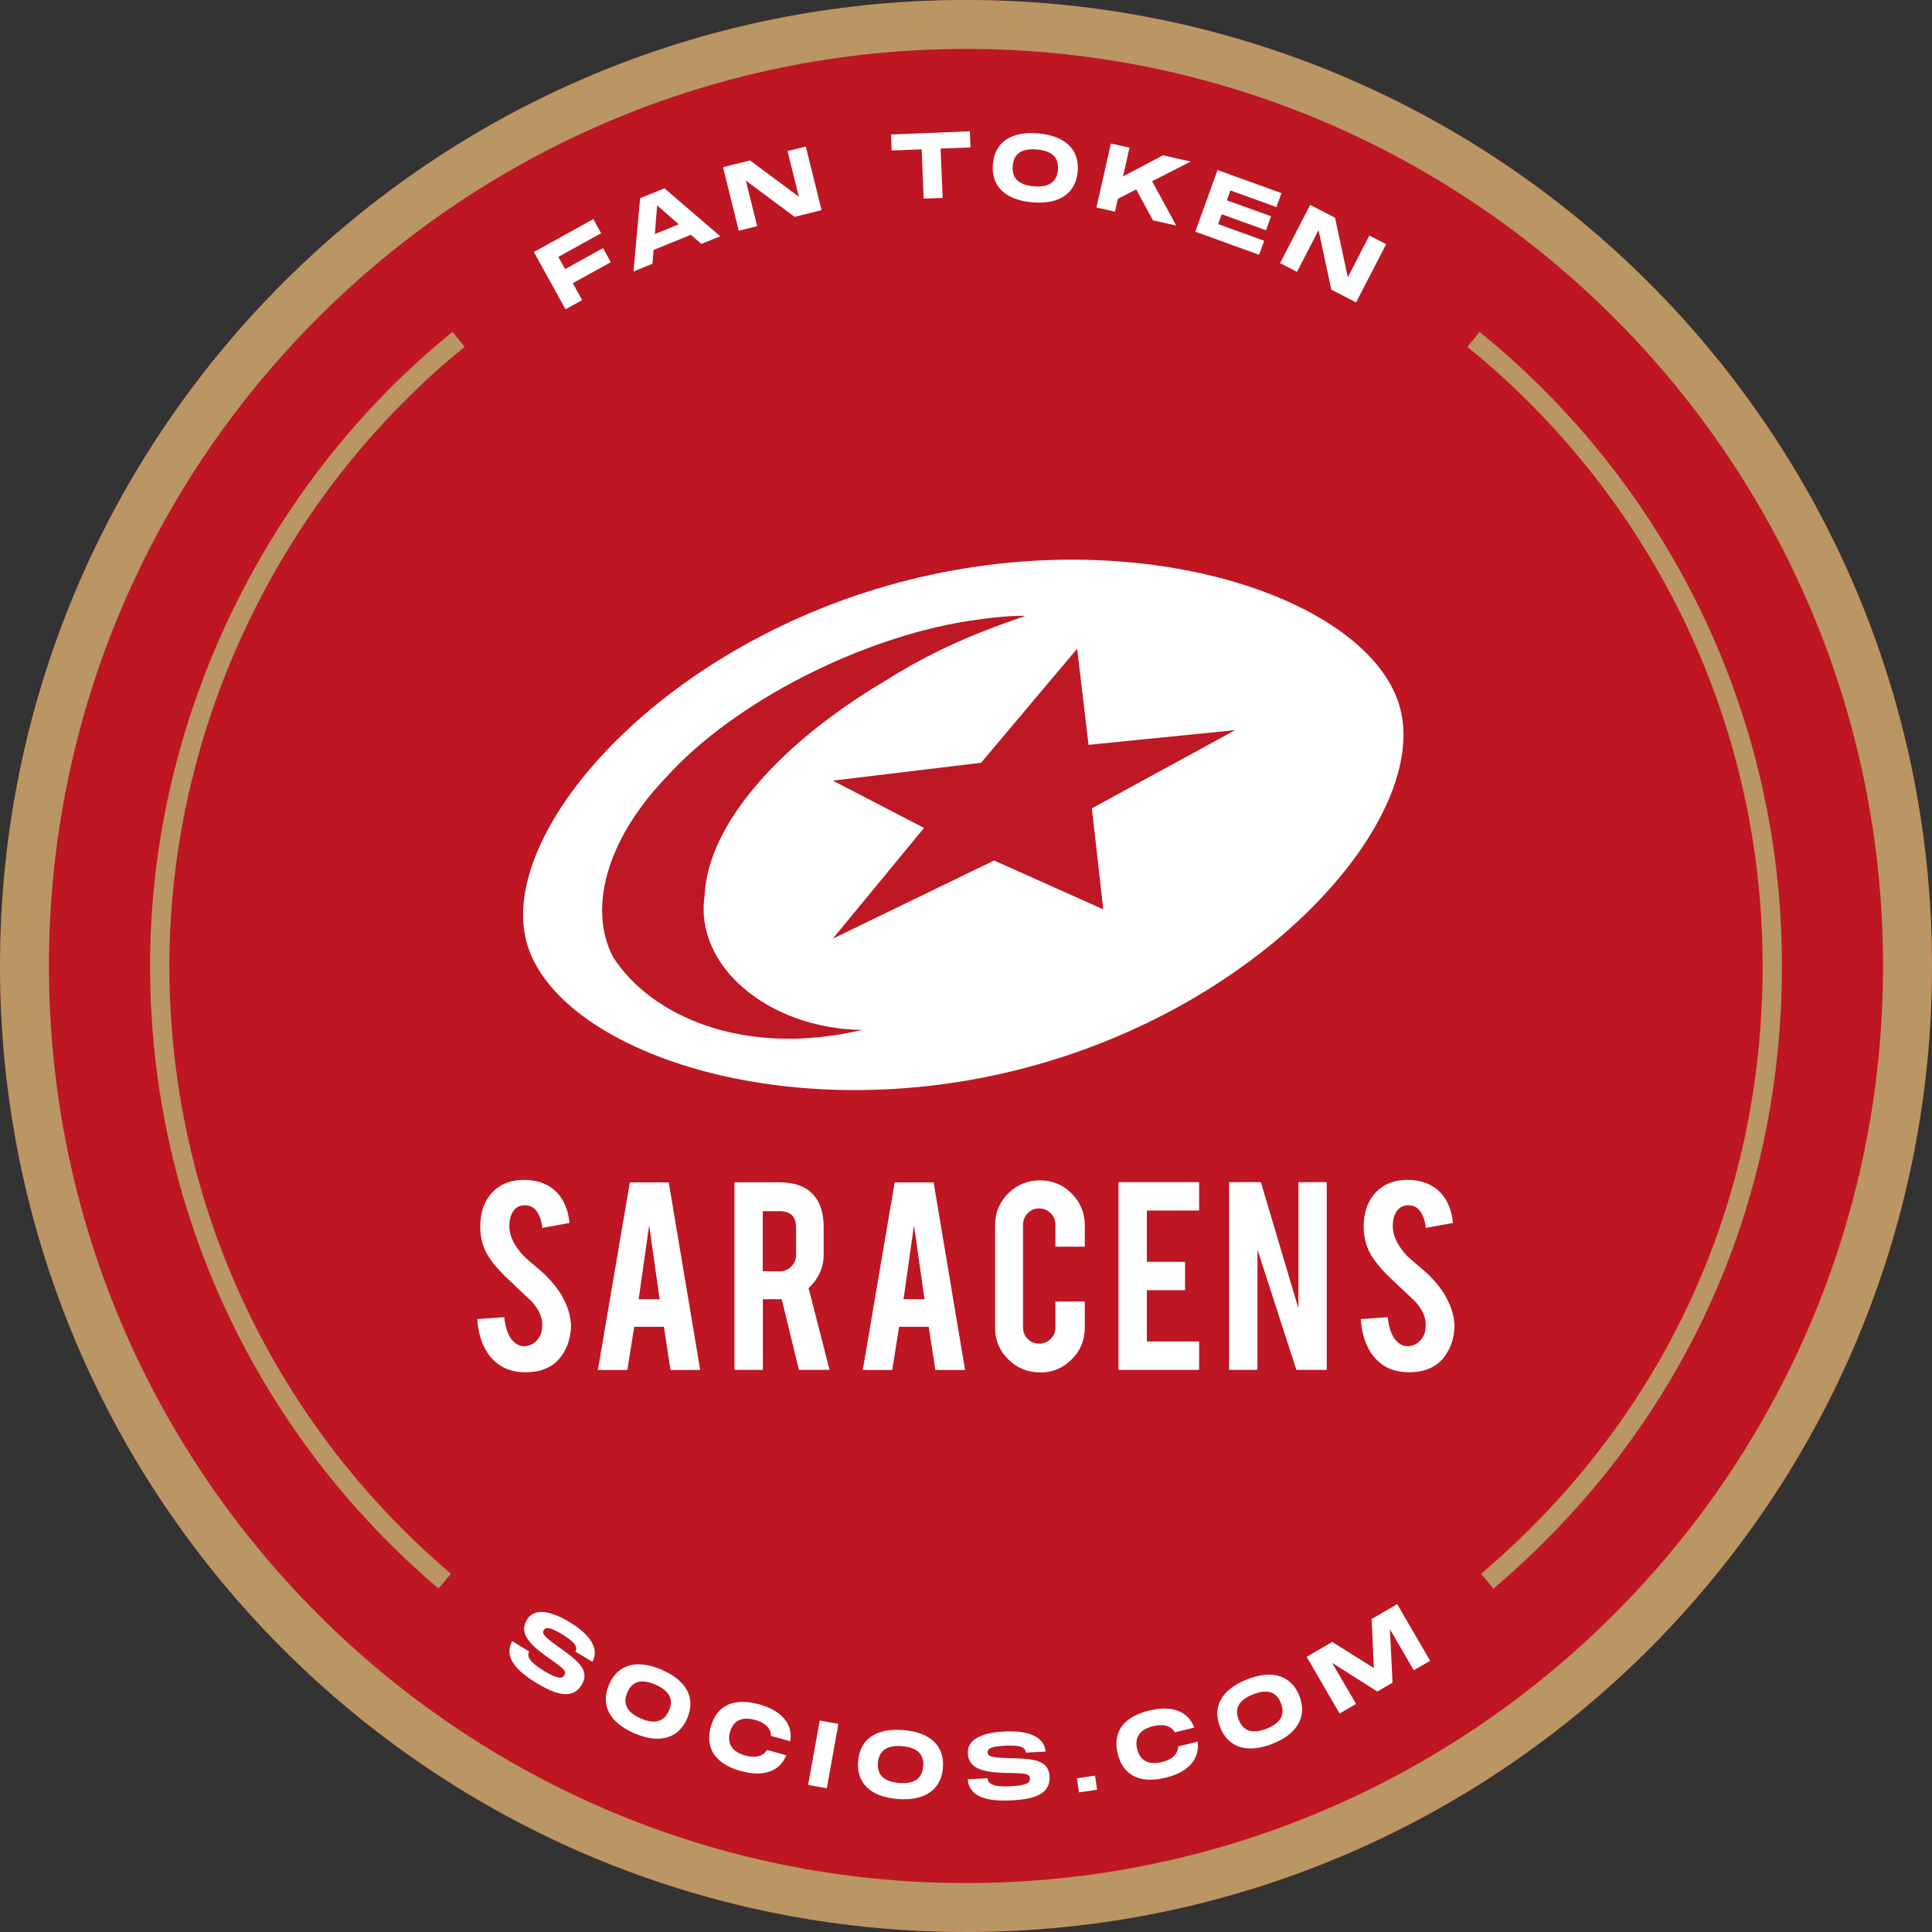
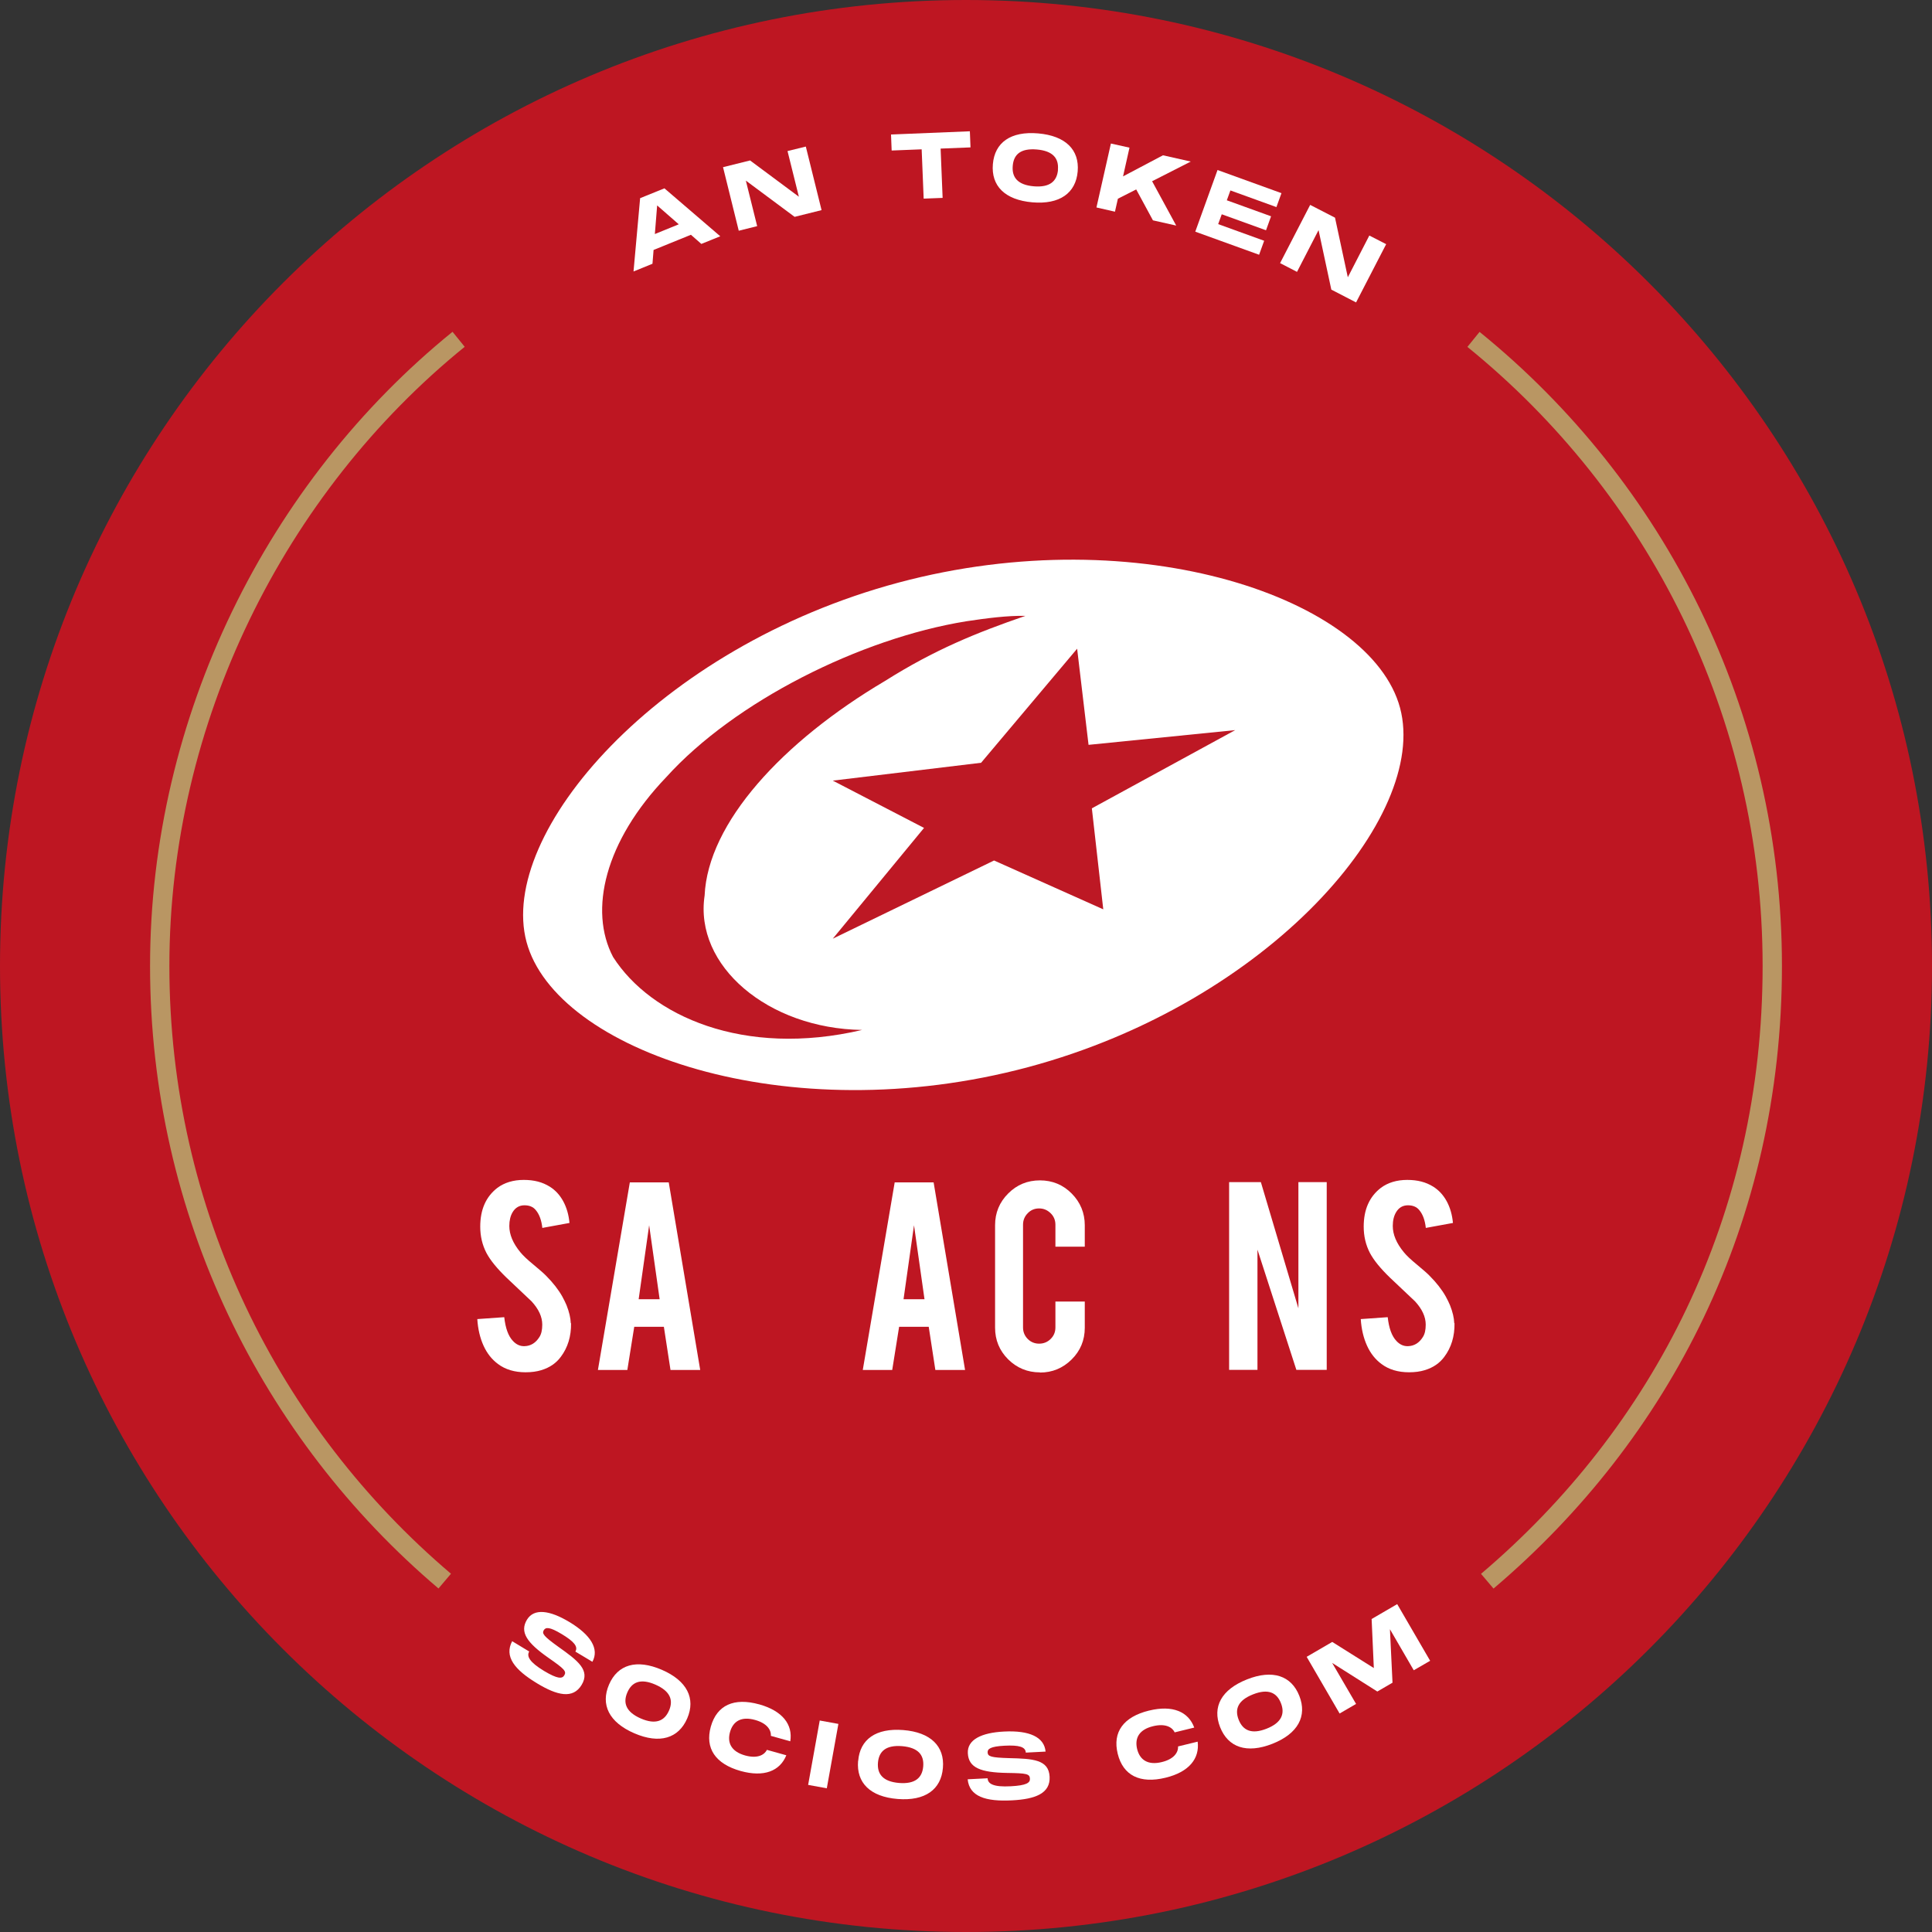
<svg xmlns="http://www.w3.org/2000/svg" width="100" height="100" viewBox="0 0 100 100" fill="none">
  <rect x="0" y="0" width="100" height="100" fill="#333333" stroke="none" />
  <g clip-path="url(#clip0_101_22092)">
    <path d="M50 100C77.614 100 100 77.614 100 50C100 22.386 77.614 0 50 0C22.386 0 0 22.386 0 50C0 77.614 22.386 100 50 100Z" fill="#BE1622" />
-     <path d="M50 2.533C76.171 2.533 97.467 23.829 97.467 50C97.467 76.171 76.171 97.467 50 97.467C23.829 97.467 2.533 76.171 2.533 50C2.533 23.829 23.829 2.533 50 2.533ZM50 0C22.386 0 0 22.386 0 50C0 77.614 22.386 100 50 100C77.614 100 100 77.614 100 50C100 22.386 77.614 0 50 0Z" fill="#B99663" />
    <path d="M29.557 68.491C29.567 69.167 29.39 69.748 29.028 70.229C28.79 70.553 28.457 70.786 28.019 70.919C27.785 70.991 27.514 71.029 27.205 71.029C26.633 71.029 26.157 70.886 25.776 70.6C25.462 70.367 25.209 70.053 25.028 69.653C24.847 69.253 24.738 68.796 24.705 68.276L26.1 68.177C26.162 68.743 26.309 69.153 26.547 69.405C26.724 69.596 26.924 69.686 27.152 69.677C27.471 69.667 27.728 69.51 27.919 69.205C28.019 69.053 28.067 68.838 28.067 68.562C28.067 68.157 27.881 67.757 27.514 67.358C27.224 67.081 26.79 66.672 26.209 66.124C25.724 65.653 25.381 65.234 25.181 64.858C24.962 64.438 24.857 63.981 24.857 63.491C24.857 62.605 25.152 61.938 25.747 61.481C26.114 61.21 26.571 61.072 27.109 61.072C27.647 61.072 28.076 61.186 28.452 61.419C28.743 61.6 28.976 61.853 29.152 62.176C29.328 62.5 29.438 62.877 29.476 63.3L28.071 63.557C28.028 63.157 27.914 62.848 27.728 62.629C27.595 62.467 27.4 62.386 27.147 62.386C26.881 62.386 26.676 62.505 26.533 62.743C26.419 62.934 26.362 63.172 26.362 63.458C26.362 63.9 26.552 64.353 26.933 64.815C27.076 64.991 27.295 65.196 27.585 65.434C27.928 65.719 28.152 65.915 28.262 66.029C28.624 66.391 28.9 66.748 29.1 67.1C29.19 67.267 29.267 67.419 29.324 67.558C29.462 67.905 29.533 68.215 29.543 68.486L29.557 68.491Z" fill="white" />
    <path d="M32.828 68.676L32.471 70.91H30.948L32.6 61.2H34.614L36.243 70.91H34.705L34.362 68.676H32.833H32.828ZM33.6 63.419L33.057 67.248H34.143L33.6 63.419Z" fill="white" />
-     <path d="M40.328 61.196C41.143 61.196 41.743 61.42 42.128 61.872C42.466 62.263 42.633 62.815 42.633 63.515V64.924C42.633 65.61 42.371 66.191 41.852 66.667L42.938 70.905H41.352L40.462 67.248H39.486V70.905H38.019V61.196H40.328ZM41.205 63.539C41.205 62.977 40.924 62.691 40.366 62.691H39.481V65.801H40.366C40.6 65.801 40.795 65.72 40.962 65.553C41.124 65.386 41.205 65.191 41.205 64.958V63.539Z" fill="white" />
    <path d="M46.538 68.676L46.181 70.91H44.657L46.309 61.2H48.324L49.952 70.91H48.414L48.071 68.676H46.543H46.538ZM47.309 63.419L46.767 67.248H47.852L47.309 63.419Z" fill="white" />
    <path d="M53.828 71.034C53.181 71.034 52.633 70.805 52.181 70.358C51.728 69.905 51.505 69.358 51.505 68.719V63.419C51.505 62.772 51.733 62.224 52.186 61.772C52.638 61.319 53.186 61.096 53.828 61.096C54.471 61.096 55.024 61.324 55.471 61.777C55.919 62.229 56.148 62.781 56.148 63.419V64.529H54.628V63.391C54.628 63.158 54.547 62.958 54.381 62.796C54.214 62.634 54.019 62.548 53.786 62.548C53.552 62.548 53.357 62.629 53.195 62.796C53.033 62.962 52.952 63.158 52.952 63.391V68.71C52.952 68.943 53.033 69.139 53.195 69.305C53.357 69.467 53.557 69.548 53.786 69.548C54.014 69.548 54.219 69.467 54.381 69.305C54.547 69.143 54.628 68.943 54.628 68.71V67.367H56.148V68.724C56.148 69.372 55.919 69.919 55.467 70.367C55.014 70.815 54.467 71.043 53.833 71.043L53.828 71.034Z" fill="white" />
-     <path d="M57.895 70.905V61.186H62.066V62.657H59.362V65.31H61.338V66.781H59.362V69.434H62.066V70.905H57.895Z" fill="white" />
    <path d="M65.262 61.186L67.205 67.719V61.186H68.671V70.905H67.1L65.086 64.681V70.905H63.619V61.186H65.262Z" fill="white" />
    <path d="M75.285 68.491C75.295 69.167 75.119 69.748 74.757 70.229C74.519 70.553 74.186 70.786 73.747 70.919C73.514 70.991 73.243 71.029 72.933 71.029C72.362 71.029 71.885 70.886 71.504 70.6C71.19 70.367 70.938 70.053 70.757 69.653C70.576 69.253 70.466 68.796 70.433 68.276L71.828 68.177C71.89 68.743 72.038 69.153 72.276 69.405C72.452 69.596 72.652 69.686 72.881 69.677C73.2 69.667 73.457 69.51 73.647 69.205C73.747 69.053 73.795 68.838 73.795 68.562C73.795 68.157 73.609 67.757 73.243 67.358C72.952 67.081 72.519 66.672 71.938 66.124C71.452 65.653 71.109 65.234 70.909 64.858C70.69 64.438 70.585 63.981 70.585 63.491C70.585 62.605 70.881 61.938 71.476 61.481C71.843 61.21 72.3 61.072 72.838 61.072C73.376 61.072 73.805 61.186 74.181 61.419C74.471 61.6 74.704 61.853 74.881 62.176C75.057 62.5 75.166 62.877 75.204 63.3L73.8 63.557C73.757 63.157 73.643 62.848 73.457 62.629C73.324 62.467 73.128 62.386 72.876 62.386C72.609 62.386 72.404 62.505 72.262 62.743C72.147 62.934 72.09 63.172 72.09 63.458C72.09 63.9 72.281 64.353 72.662 64.815C72.805 64.991 73.024 65.196 73.314 65.434C73.657 65.719 73.881 65.915 73.99 66.029C74.352 66.391 74.628 66.748 74.828 67.1C74.919 67.267 74.995 67.419 75.052 67.558C75.19 67.905 75.262 68.215 75.271 68.486L75.285 68.491Z" fill="white" />
    <path d="M72.466 36.638C70.962 31.015 58.985 26.815 46.5 30.157C34.014 33.505 25.747 43.129 27.252 48.753C28.762 54.377 40.733 58.577 53.219 55.234C65.704 51.886 73.976 42.267 72.466 36.638Z" fill="white" />
    <path d="M31.733 49.534C30.462 47.115 31.309 43.539 34.486 40.224C38.019 36.315 44.519 33.048 50.009 32.158C51.086 31.996 52.152 31.858 53.076 31.877C50.547 32.748 48.381 33.624 45.819 35.239C40.495 38.386 36.638 42.596 36.471 46.353C35.924 49.991 39.752 53.239 44.624 53.31C38.481 54.748 33.681 52.581 31.733 49.534Z" fill="#BD1824" />
    <path d="M43.105 40.405L50.781 39.481L55.752 33.577L56.343 38.553L63.933 37.791L56.514 41.839L57.105 47.067L51.452 44.539L43.105 48.586L47.828 42.853L43.105 40.405Z" fill="#BD1824" />
-     <path d="M30.709 11.338L31.114 12.072L28.9 13.296L29.248 13.929L31.214 12.843L31.614 13.572L29.648 14.657L30.133 15.534L29.271 16.01L27.633 13.043L30.709 11.343V11.338Z" fill="white" />
    <path d="M36.3 12.624L35.762 12.152L33.829 12.938L33.772 13.652L32.791 14.052L33.133 10.257L34.391 9.748L37.281 12.229L36.305 12.624H36.3ZM33.895 12.114L35.133 11.61L34.014 10.633L33.895 12.114Z" fill="white" />
    <path d="M41.348 10.176L40.762 7.819L41.709 7.586L42.524 10.876L41.129 11.224L38.605 9.348L39.191 11.705L38.238 11.943L37.424 8.653L38.824 8.305L41.348 10.181V10.176Z" fill="white" />
    <path d="M46.119 6.962L50.2 6.795L50.233 7.629L48.686 7.691L48.79 10.243L47.809 10.281L47.705 7.729L46.152 7.791L46.119 6.957V6.962Z" fill="white" />
    <path d="M51.391 8.495C51.486 7.376 52.314 6.781 53.738 6.905C55.157 7.029 55.876 7.757 55.781 8.871C55.686 9.991 54.852 10.595 53.433 10.472C52.01 10.348 51.295 9.619 51.391 8.495ZM54.757 8.786C54.81 8.2 54.505 7.81 53.667 7.738C52.833 7.667 52.467 7.99 52.419 8.586C52.367 9.181 52.676 9.571 53.505 9.643C54.338 9.714 54.71 9.381 54.762 8.79L54.757 8.786Z" fill="white" />
    <path d="M61.624 8.367L59.633 9.381L60.881 11.676L59.676 11.405L58.81 9.805L57.862 10.286L57.71 10.957L56.752 10.738L57.5 7.429L58.462 7.643L58.129 9.129L60.195 8.038L61.633 8.362L61.624 8.367Z" fill="white" />
    <path d="M66.329 9.996L66.067 10.719L63.686 9.857L63.5 10.367L65.79 11.195L65.529 11.919L63.238 11.091L63.052 11.6L65.433 12.462L65.171 13.186L61.867 11.991L63.019 8.8L66.324 9.996H66.329Z" fill="white" />
    <path d="M69.762 14.353L70.876 12.191L71.748 12.638L70.19 15.653L68.909 14.991L68.248 11.91L67.133 14.072L66.257 13.619L67.814 10.605L69.1 11.267L69.762 14.348V14.353Z" fill="white" />
    <path d="M27.395 85.476C27.248 85.719 27.395 86.024 28.157 86.486C28.857 86.905 29.095 86.9 29.205 86.719C29.333 86.51 29.224 86.391 28.395 85.814C27.267 85.024 26.89 84.476 27.276 83.834C27.643 83.229 28.462 83.348 29.467 83.953C30.586 84.624 31.024 85.353 30.662 86.014L29.781 85.486C29.933 85.229 29.714 84.962 29.062 84.572C28.443 84.2 28.243 84.219 28.148 84.376C28.038 84.557 28.148 84.695 28.895 85.234C29.914 85.957 30.562 86.448 30.105 87.21C29.657 87.953 28.838 87.757 27.805 87.133C26.629 86.424 26.09 85.738 26.51 84.948L27.39 85.481L27.395 85.476Z" fill="white" />
    <path d="M31.524 87.191C31.971 86.158 32.943 85.862 34.257 86.429C35.567 86.996 36.014 87.915 35.571 88.943C35.124 89.977 34.143 90.281 32.833 89.715C31.519 89.148 31.076 88.229 31.524 87.191ZM34.629 88.538C34.862 87.996 34.695 87.534 33.924 87.196C33.157 86.862 32.705 87.058 32.471 87.6C32.233 88.148 32.405 88.615 33.167 88.948C33.933 89.281 34.395 89.081 34.629 88.534V88.538Z" fill="white" />
    <path d="M39.305 88.219C40.505 88.558 41.043 89.262 40.905 90.129L39.9 89.848C39.919 89.529 39.686 89.191 39.081 89.024C38.381 88.829 37.948 89.077 37.786 89.648C37.624 90.224 37.871 90.667 38.567 90.862C39.171 91.029 39.548 90.862 39.695 90.572L40.7 90.853C40.367 91.672 39.543 92 38.338 91.667C37.029 91.3 36.481 90.491 36.791 89.372C37.105 88.257 37.99 87.853 39.3 88.219H39.305Z" fill="white" />
    <path d="M43.395 89.229L42.795 92.562L41.829 92.386L42.429 89.053L43.395 89.229Z" fill="white" />
    <path d="M44.419 91.148C44.51 90.029 45.333 89.434 46.757 89.548C48.176 89.662 48.9 90.391 48.805 91.505C48.714 92.624 47.886 93.229 46.462 93.115C45.038 93.001 44.319 92.272 44.414 91.148H44.419ZM47.786 91.424C47.833 90.839 47.529 90.453 46.691 90.381C45.857 90.315 45.495 90.643 45.443 91.234C45.395 91.829 45.705 92.215 46.533 92.286C47.367 92.353 47.738 92.019 47.786 91.424Z" fill="white" />
    <path d="M51.119 92.048C51.133 92.334 51.424 92.505 52.314 92.457C53.129 92.415 53.324 92.277 53.309 92.062C53.295 91.815 53.143 91.781 52.133 91.767C50.757 91.743 50.133 91.5 50.095 90.748C50.057 90.043 50.805 89.681 51.976 89.624C53.281 89.558 54.052 89.91 54.119 90.662L53.095 90.715C53.081 90.415 52.748 90.319 51.986 90.358C51.267 90.396 51.109 90.524 51.119 90.705C51.129 90.915 51.295 90.972 52.219 91C53.467 91.029 54.281 91.072 54.328 91.962C54.371 92.829 53.586 93.124 52.381 93.186C51.01 93.257 50.176 92.986 50.086 92.096L51.114 92.043L51.119 92.048Z" fill="white" />
-     <path d="M55.743 92.043L56.681 91.905L56.786 92.633L55.848 92.772L55.738 92.043H55.743Z" fill="white" />
    <path d="M59.481 88.538C60.695 88.243 61.51 88.595 61.814 89.419L60.8 89.667C60.662 89.376 60.291 89.2 59.681 89.348C58.976 89.519 58.719 89.948 58.857 90.529C59 91.11 59.433 91.376 60.133 91.205C60.743 91.057 60.991 90.724 60.976 90.395L61.991 90.148C62.1 91.024 61.543 91.719 60.329 92.014C59.005 92.338 58.129 91.9 57.852 90.772C57.576 89.648 58.153 88.862 59.476 88.538H59.481Z" fill="white" />
    <path d="M63.152 89.396C62.738 88.348 63.219 87.448 64.548 86.924C65.871 86.4 66.843 86.734 67.252 87.776C67.667 88.824 67.186 89.734 65.862 90.257C64.533 90.781 63.567 90.448 63.152 89.396ZM66.3 88.153C66.086 87.605 65.638 87.391 64.857 87.7C64.081 88.005 63.895 88.462 64.114 89.015C64.333 89.572 64.786 89.781 65.557 89.477C66.333 89.172 66.519 88.705 66.3 88.153Z" fill="white" />
    <path d="M69.338 88.691L67.633 85.757L68.957 84.986L71.109 86.338L70.995 83.8L72.319 83.029L74.024 85.962L73.176 86.453L71.943 84.329L72.076 87.096L71.29 87.553L68.952 86.072L70.19 88.195L69.338 88.691Z" fill="white" />
    <path d="M23.019 81.838C13.995 74.181 8.267 62.757 8.267 50C8.267 37.243 14.3 25.214 23.738 17.562" stroke="#B99663" stroke-miterlimit="10" />
    <path d="M76.267 17.567C85.705 25.219 91.733 36.905 91.733 50C91.733 63.096 86.005 74.186 76.981 81.843" stroke="#B99663" stroke-miterlimit="10" />
  </g>
  <defs>
    <clipPath id="clip0_101_22092">
      <rect width="100" height="100" fill="white" />
    </clipPath>
  </defs>
</svg>